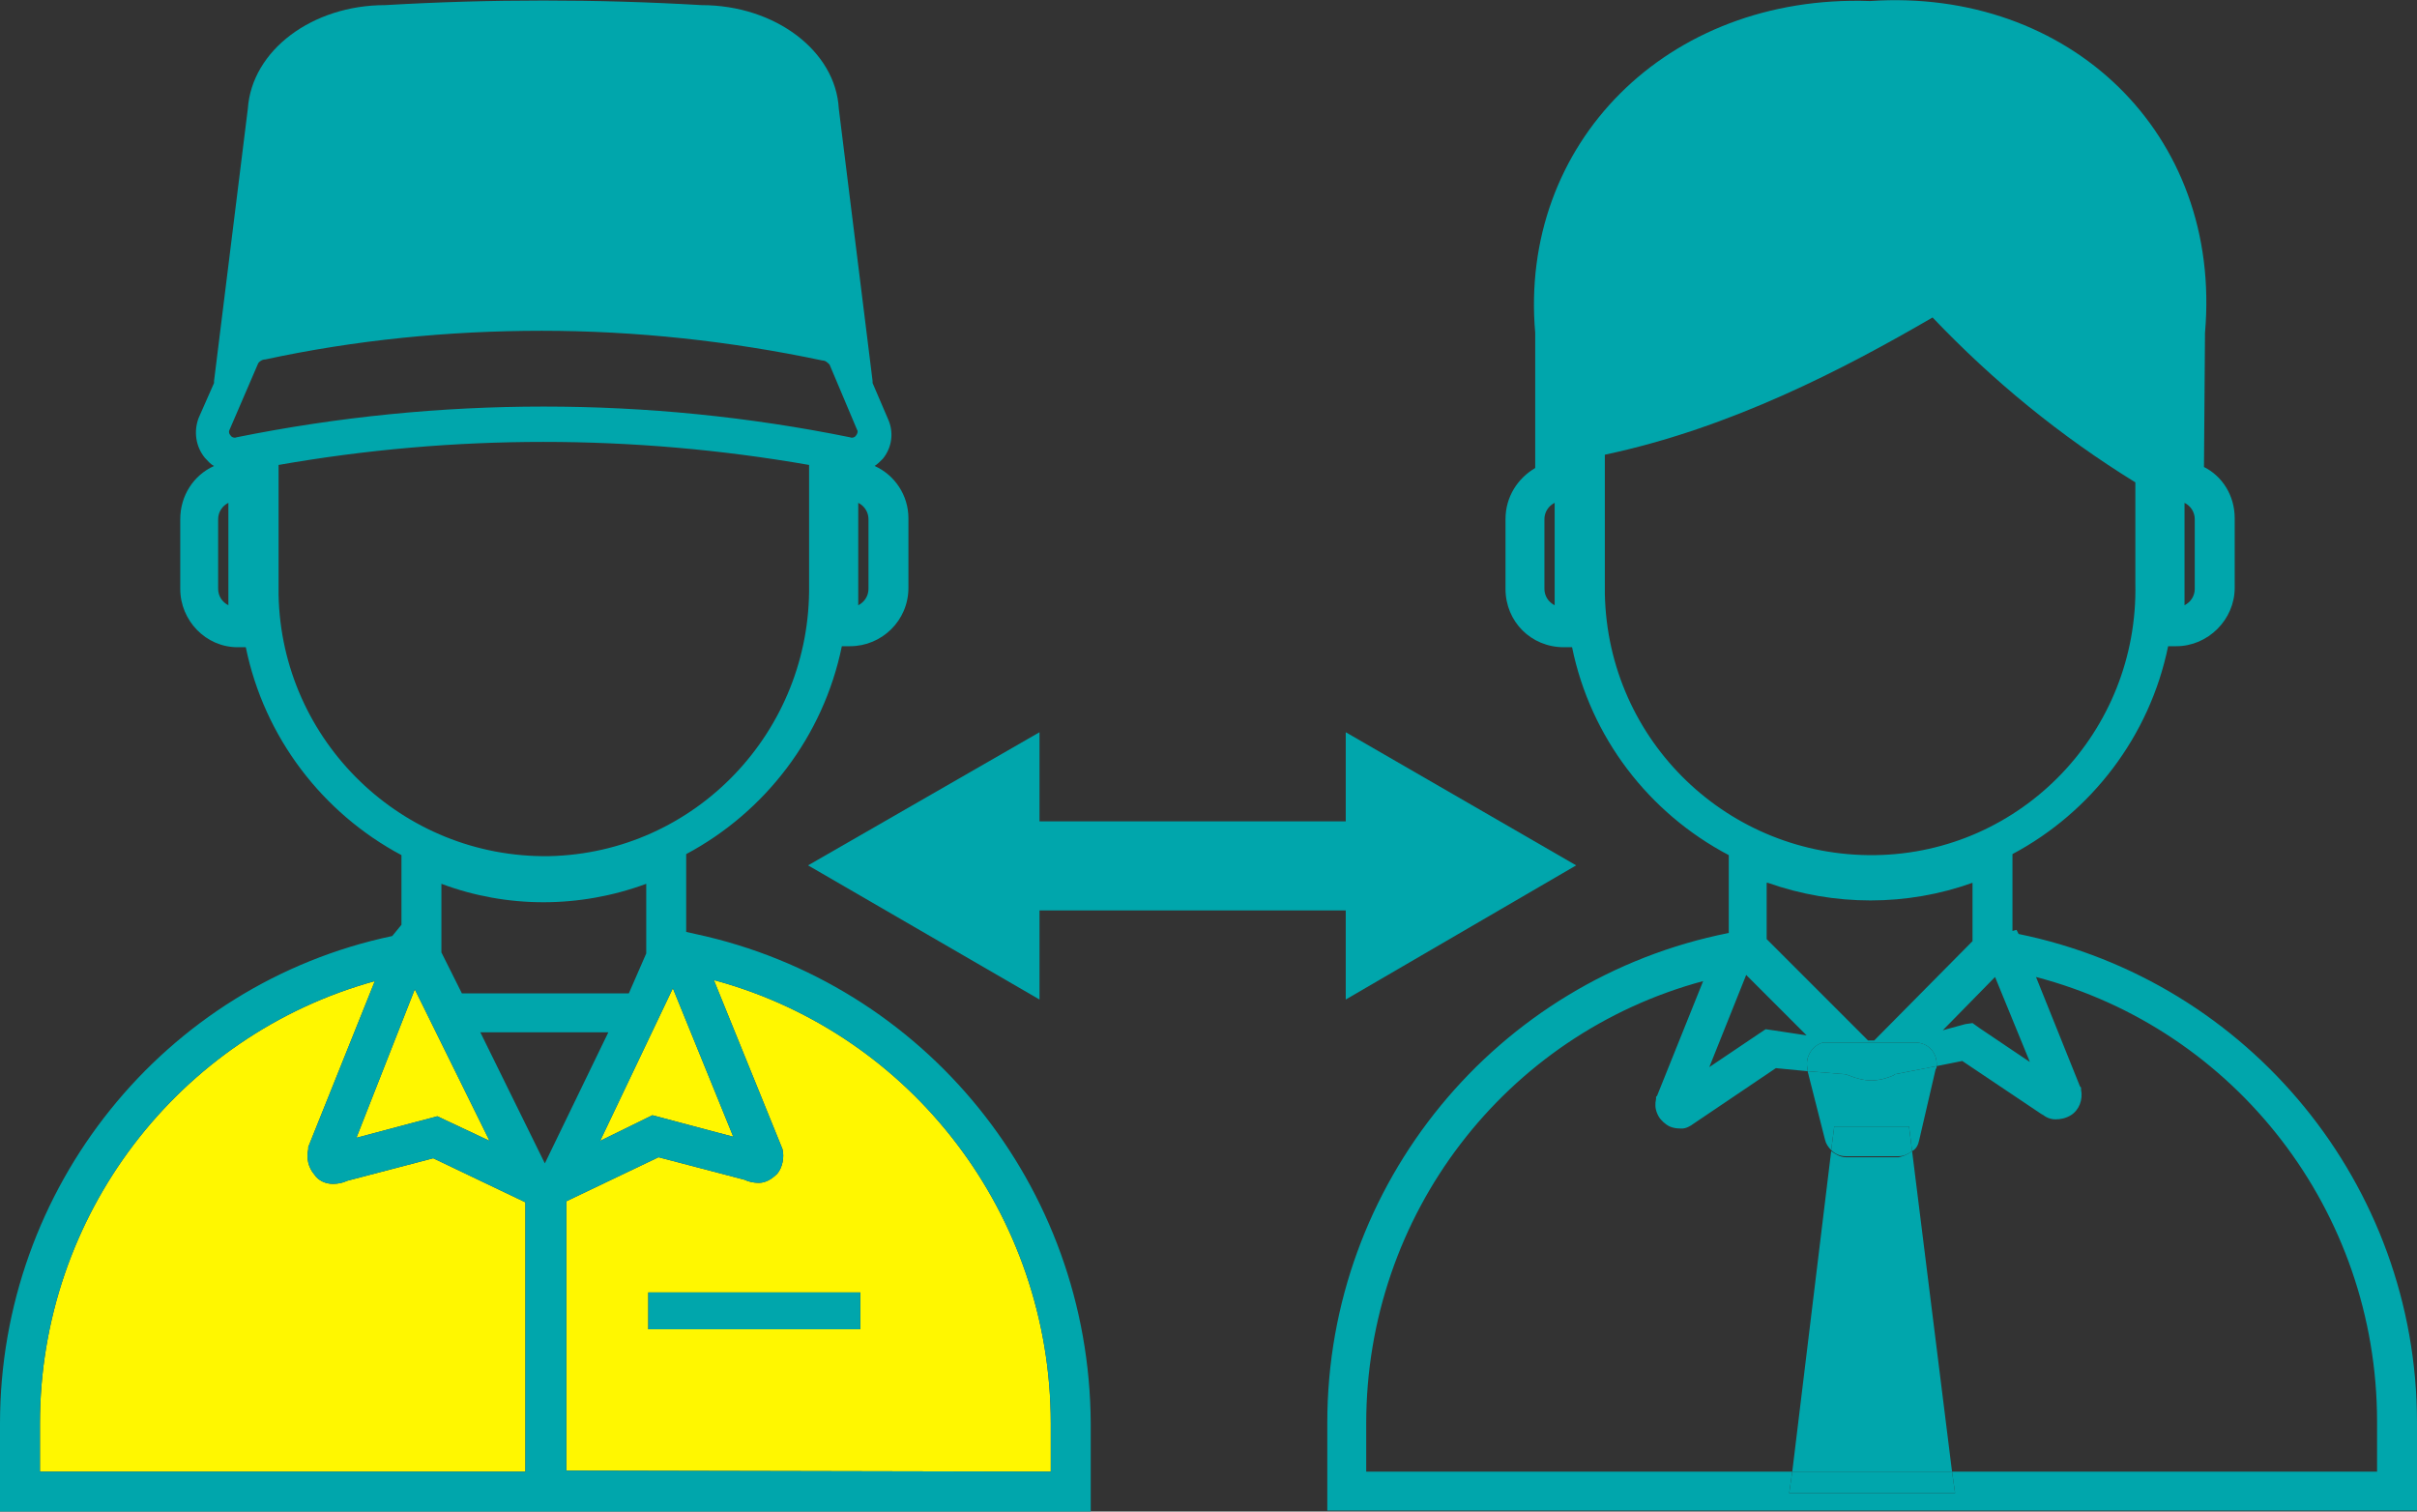
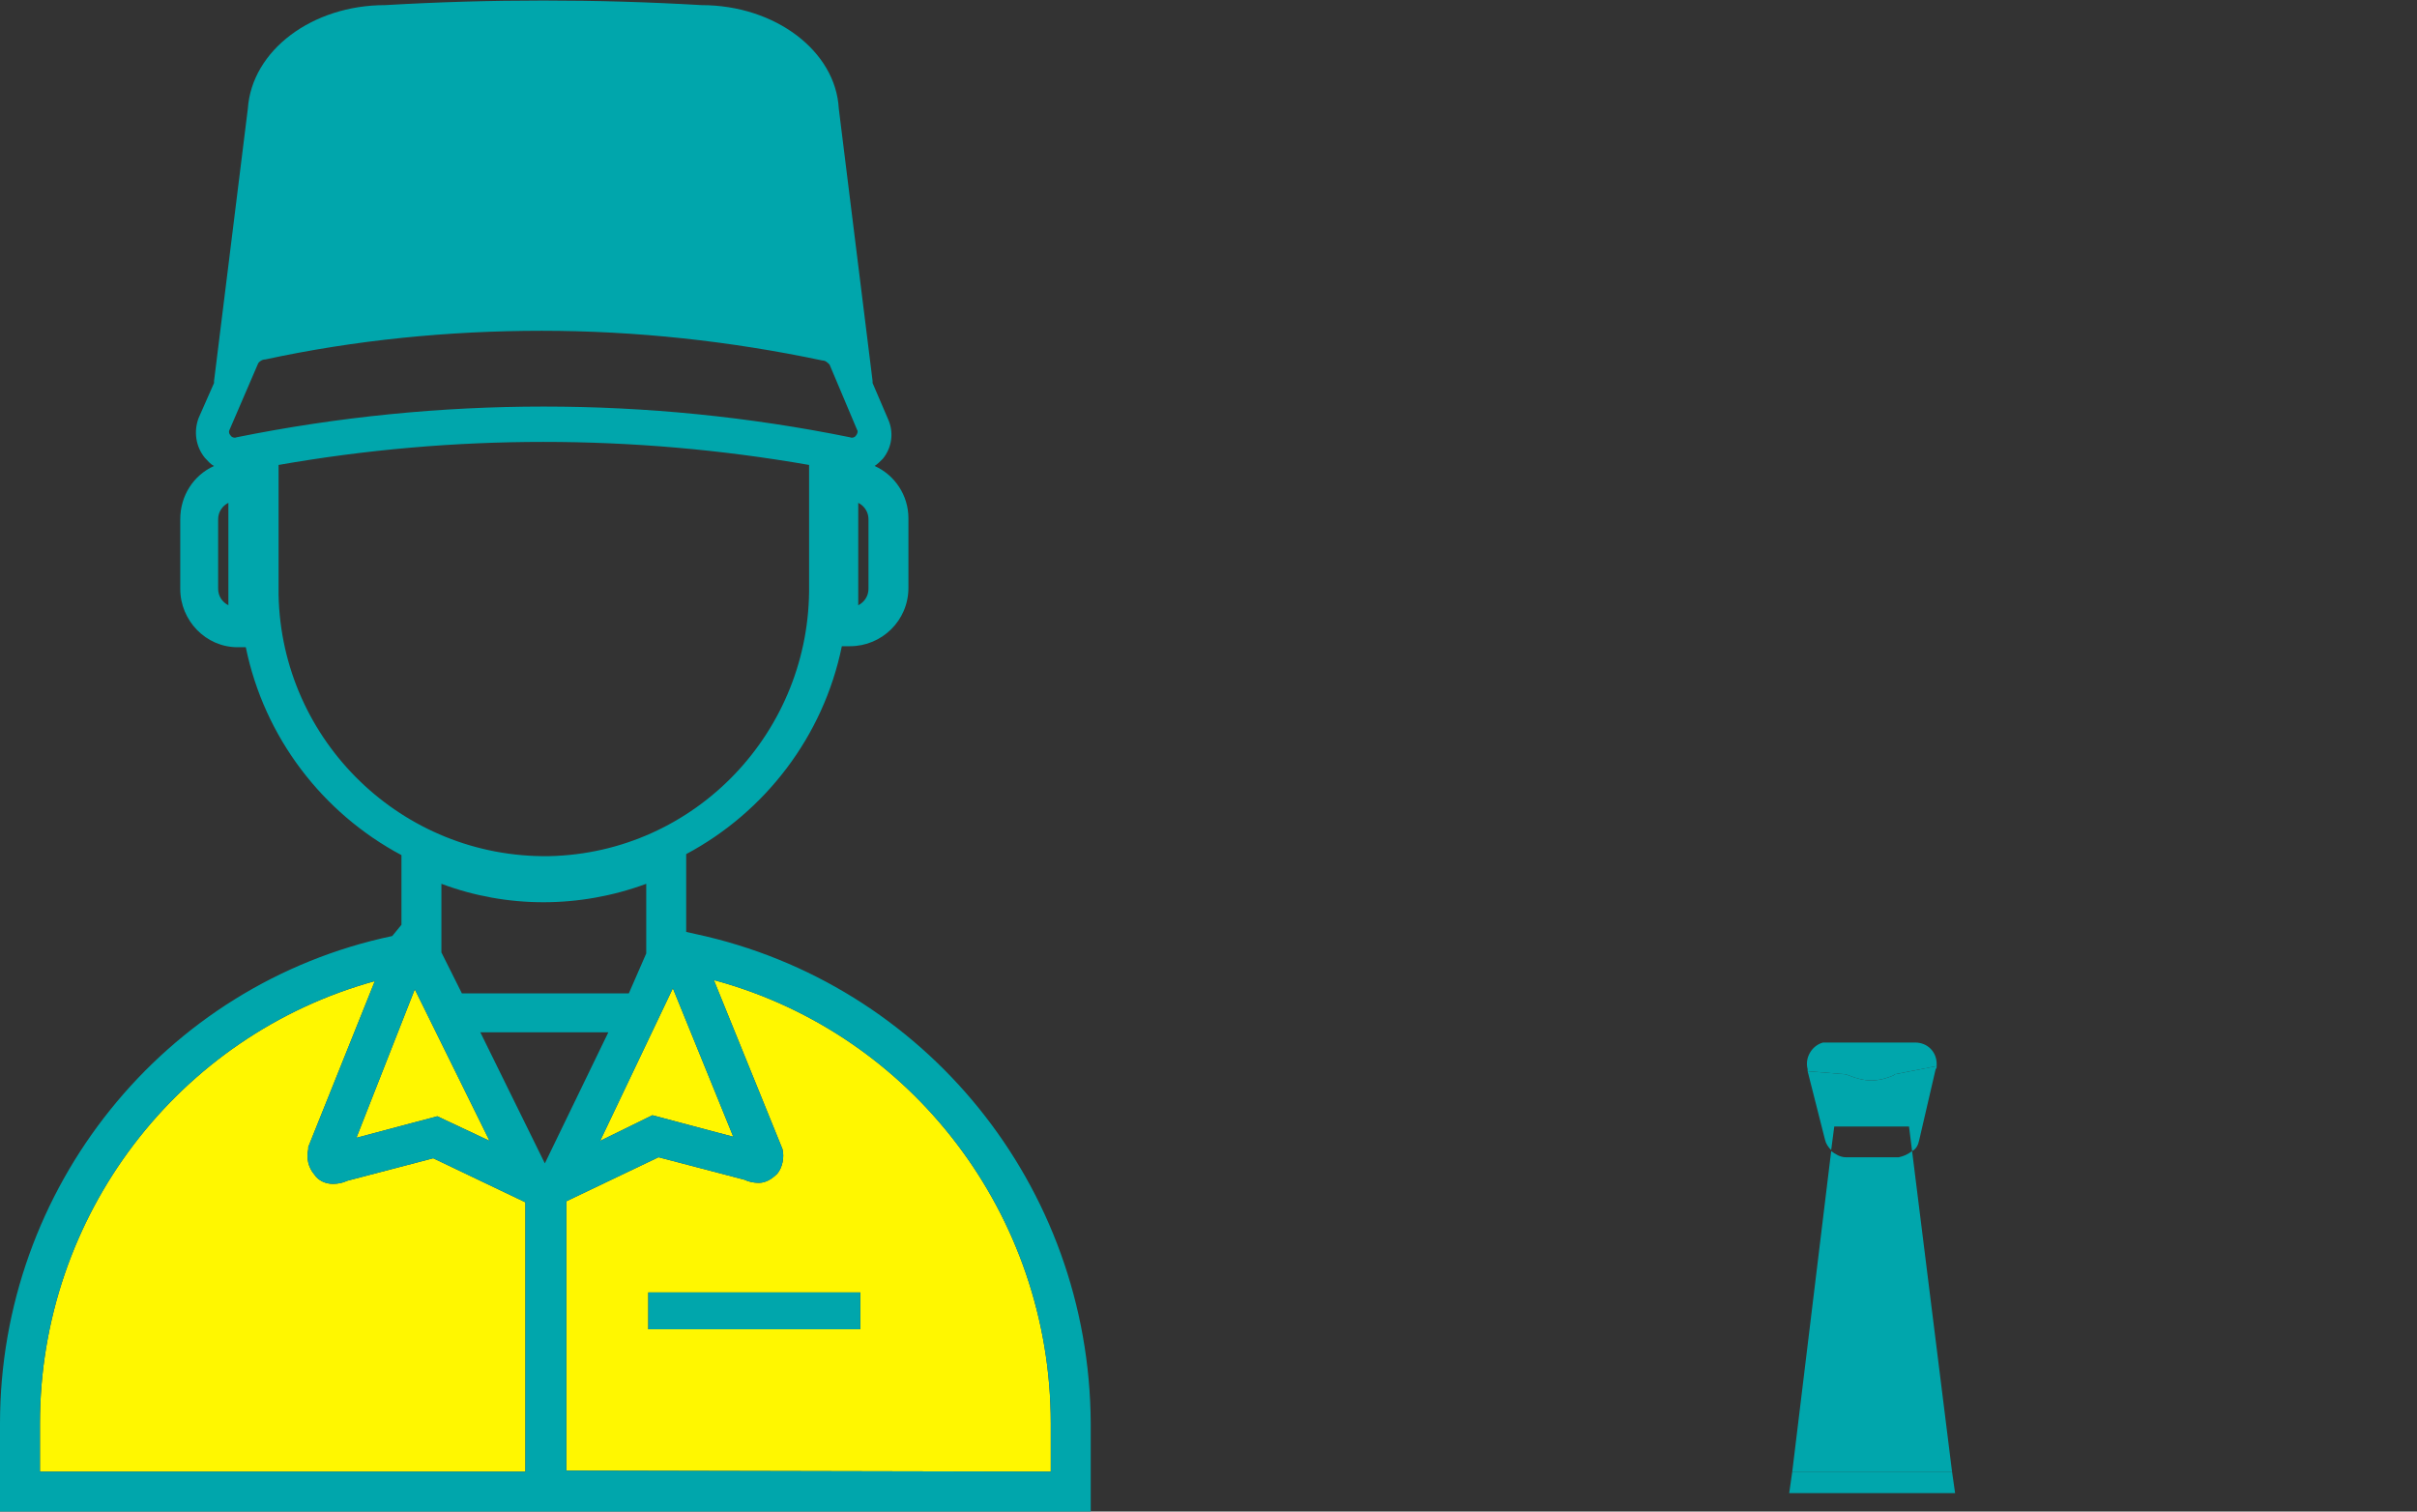
<svg xmlns="http://www.w3.org/2000/svg" version="1.1" id="レイヤー_1" x="0px" y="0px" viewBox="0 0 236 147.6" style="enable-background:new 0 0 236 147.6;" xml:space="preserve">
  <rect x="0" y="0" width="236" height="147.6" fill="#333333" stroke="none" />
  <style type="text/css">
	.st0{fill:#00A6AC;}
	.st1{fill:#FFF700;}
</style>
-   <path class="st0" d="M236,138.9v8.6H129.6v-8.6c0-23.3,16.5-43.3,39.2-47.8v-7.6c-7.8-4.1-13.5-11.5-15.3-20.3h-0.8  c-3.2,0-5.7-2.5-5.7-5.7v-6.8c0-2.2,1.2-4,2.9-5V32.5c-1.6-18.4,12.8-33.1,32.7-32.4C202-1.2,217,13,215.3,32.5l-0.1,13.1  c1.8,0.9,3,2.8,3,5v6.8c0,3.1-2.6,5.7-5.7,5.7h-0.8c-1.8,8.8-7.5,16.2-15.2,20.3v7.5l0.4-0.1l0.2,0.4  C219.6,95.8,236,115.7,236,138.9z M232.1,143.7v-4.9c0-20.5-13.8-38.3-33.3-43.4l4.3,10.7l0.1,0.1v0.2c0.2,1-0.2,2-1,2.5  c-0.5,0.3-1,0.4-1.5,0.4s-1-0.2-1.4-0.6l0.2,0.2l-7.9-5.3l-2.5,0.5c0-0.1,0-0.1,0-0.2c0-1.2-0.9-2.1-2.1-2.1h-8.5  c-0.2,0-0.3,0-0.5,0c-1.1,0.3-1.8,1.5-1.5,2.6l0,0.2l-3.1-0.3l-8,5.4c-0.4,0.3-0.8,0.5-1.2,0.5c-0.6,0-1.1-0.1-1.5-0.4  c-0.4-0.3-0.7-0.6-0.9-1.1s-0.2-0.9-0.1-1.4v-0.2l0.1-0.1l4.5-11.2c-19.3,5.2-32.9,22.8-32.9,43.2v4.7H175l-0.3,2.1h16.2l-0.3-2.1  H232.1z M214.3,57.5v-6.8c0-0.7-0.4-1.3-1-1.6v10C213.9,58.8,214.3,58.2,214.3,57.5z M183.1,83.5c14.3-0.2,25.7-12.1,25.4-26.5v-9.9  c-7.3-4.5-13.9-9.9-19.8-16.1c-8.6,5-19.7,10.8-32,13.4V57c0,0.3,0,0.7,0,1C157,72.4,168.8,83.7,183.1,83.5z M198.2,103.7l-3.4-8.3  l-5.1,5.2l2.2-0.6l0.7-0.1l0.7,0.5L198.2,103.7z M192.6,91.9v-5.7c-6.4,2.3-13.5,2.3-20,0h-0.1v5.5l9.9,9.9c0.2,0,0.4,0,0.6,0  L192.6,91.9z M173.1,100.6l3.3,0.5l-5.9-5.9l-3.6,9l4.9-3.3l0.6-0.4L173.1,100.6z M151.8,59.1v-10c-0.6,0.3-1,0.9-1,1.6v6.8  C150.8,58.2,151.2,58.8,151.8,59.1z" />
  <polygon class="st0" points="190.6,143.7 190.9,145.8 174.7,145.8 175,143.7 " />
  <path class="st0" d="M186.7,112.4l3.9,31.3H175l3.8-31.3c0.4,0.3,0.9,0.6,1.4,0.6h5.2C185.9,112.9,186.3,112.7,186.7,112.4z" />
  <path class="st0" d="M189.1,103.9c0,0.1,0,0.1,0,0.2l-4.1,0.8l-0.1,0.1c-0.7,0.3-1.4,0.5-2.2,0.5c-0.7,0-1.5-0.2-2.2-0.5l-0.3-0.1  l-3.7-0.3l0-0.2c-0.3-1.1,0.4-2.3,1.5-2.6c0.2,0,0.3,0,0.5,0h8.5C188.2,101.8,189.1,102.7,189.1,103.9z" />
  <path class="st0" d="M185,104.9l4.1-0.8c0,0.1,0,0.2-0.1,0.3l-1.6,6.9c-0.1,0.5-0.3,0.9-0.7,1.1l-0.3-2.4h-7.3l-0.3,2.3  c-0.3-0.3-0.5-0.6-0.6-1l-1.7-6.7l3.7,0.3l0.3,0.1c0.7,0.3,1.5,0.5,2.2,0.5c0.8,0,1.5-0.2,2.2-0.5L185,104.9z" />
-   <path class="st0" d="M186.4,110l0.3,2.4c-0.4,0.3-0.8,0.5-1.3,0.5h-5.2c-0.5,0-1-0.2-1.4-0.6l0.3-2.3H186.4z" />
-   <polygon class="st0" points="153.9,84.5 131.4,97.6 131.4,88.9 101.5,88.9 101.5,97.6 78.9,84.5 101.5,71.5 101.5,80.2 131.4,80.2   131.4,71.5 " />
  <path class="st1" d="M102.6,139v4.7l-47.3-0.1v-26.3l9-4.3l8.4,2.2c0.4,0.2,0.9,0.3,1.4,0.3c0.7,0,1.3-0.4,1.8-0.9  c0.5-0.6,0.7-1.6,0.5-2.4l-6.7-16.5C89,100.9,102.6,118.6,102.6,139z M84,129.8v-3.6H63.3v3.6H84z" />
  <rect x="63.3" y="126.2" class="st0" width="20.7" height="3.6" />
  <polygon class="st1" points="65.7,96.5 71.6,111 63.7,108.9 58.6,111.4 " />
  <path class="st1" d="M51.3,117.4v26.3H3.9V139c0-20.3,13.5-37.9,32.7-43.2L30.1,112v0.2c-0.2,0.9,0,1.8,0.6,2.5  c0.4,0.6,1.1,0.9,1.8,0.9c0.5,0,1-0.1,1.4-0.3l8.4-2.2L51.3,117.4z" />
  <polygon class="st1" points="40.5,96.6 47.8,111.4 42.7,109 34.8,111.1 " />
  <path class="st0" d="M67.9,91.2L67,91v-7.6c7.7-4.1,13.4-11.5,15.2-20.3H83c3.1,0,5.7-2.5,5.7-5.7v-6.8c0-2.2-1.3-4.2-3.3-5.1  c0.3-0.2,0.5-0.4,0.8-0.7c0.9-1.1,1.1-2.6,0.5-3.9l-1.5-3.5c0-0.1,0-0.1,0-0.2l-3.3-26.6C81.6,5,75.7,0.5,68.5,0.5  c-10.3-0.6-20.6-0.6-30.9,0c-7.1,0-13,4.4-13.4,10.1l-3.3,26.6c0,0,0,0.1,0,0.2l-1.5,3.4c-0.5,1.3-0.3,2.8,0.6,3.9  c0.3,0.3,0.5,0.6,0.9,0.8c-2,0.9-3.3,2.9-3.3,5.2v6.8c0,3.1,2.5,5.7,5.6,5.7H24c1.8,8.8,7.5,16.2,15.2,20.3v6.8l-0.9,1.1  C16,96.1,0,116,0,139v8.6h106.5V139C106.4,115.8,90.3,96,67.9,91.2z M71.6,111l-7.9-2.1l-5.1,2.5l7.1-14.9L71.6,111z M61.4,97H45.1  l-2-4v-6.7c6.4,2.4,13.5,2.4,20,0v6.8L61.4,97z M83.8,49.1c0.6,0.3,1,0.9,1,1.6v6.8c0,0.7-0.4,1.3-1,1.6V49.1z M22.4,42l2.8-6.5  c0.1-0.2,0.4-0.4,0.7-0.4c8.8-1.9,17.9-2.8,27-2.8c9.2,0,18.4,1,27.4,2.9c0.3,0,0.5,0.2,0.7,0.4l2.7,6.4c0.1,0.1,0,0.4-0.1,0.5  c-0.1,0.2-0.4,0.3-0.6,0.2c-19.7-4-40.1-4-59.9,0c-0.2,0.1-0.5,0-0.6-0.2C22.4,42.4,22.3,42.2,22.4,42z M22.3,59.1  c-0.6-0.3-1-0.9-1-1.6v-6.8c0-0.7,0.4-1.3,1-1.6V59.1z M27.2,58.1c0-0.3,0-0.7,0-1V45.4c17.1-3,34.6-3,51.8,0v11.7  c0.2,14.3-11.1,26.2-25.4,26.5C39.3,83.8,27.5,72.4,27.2,58.1z M40.5,96.6l7.3,14.8l-5.1-2.4l-7.9,2.1L40.5,96.6z M51.3,143.7H3.9  V139c0-20.3,13.5-37.9,32.7-43.2L30.1,112v0.2c-0.2,0.9,0,1.8,0.6,2.5c0.4,0.6,1.1,0.9,1.8,0.9c0.5,0,1-0.1,1.4-0.3l8.4-2.2l9,4.3  V143.7z M46.9,100.8h12.5l-6.2,12.8L46.9,100.8z M102.6,143.7l-47.3-0.1v-26.3l9-4.3l8.4,2.2c0.4,0.2,0.9,0.3,1.4,0.3  c0.7,0,1.3-0.4,1.8-0.9c0.5-0.6,0.7-1.6,0.5-2.4l-6.7-16.5c19.3,5.2,32.9,22.9,32.9,43.3V143.7z" />
</svg>